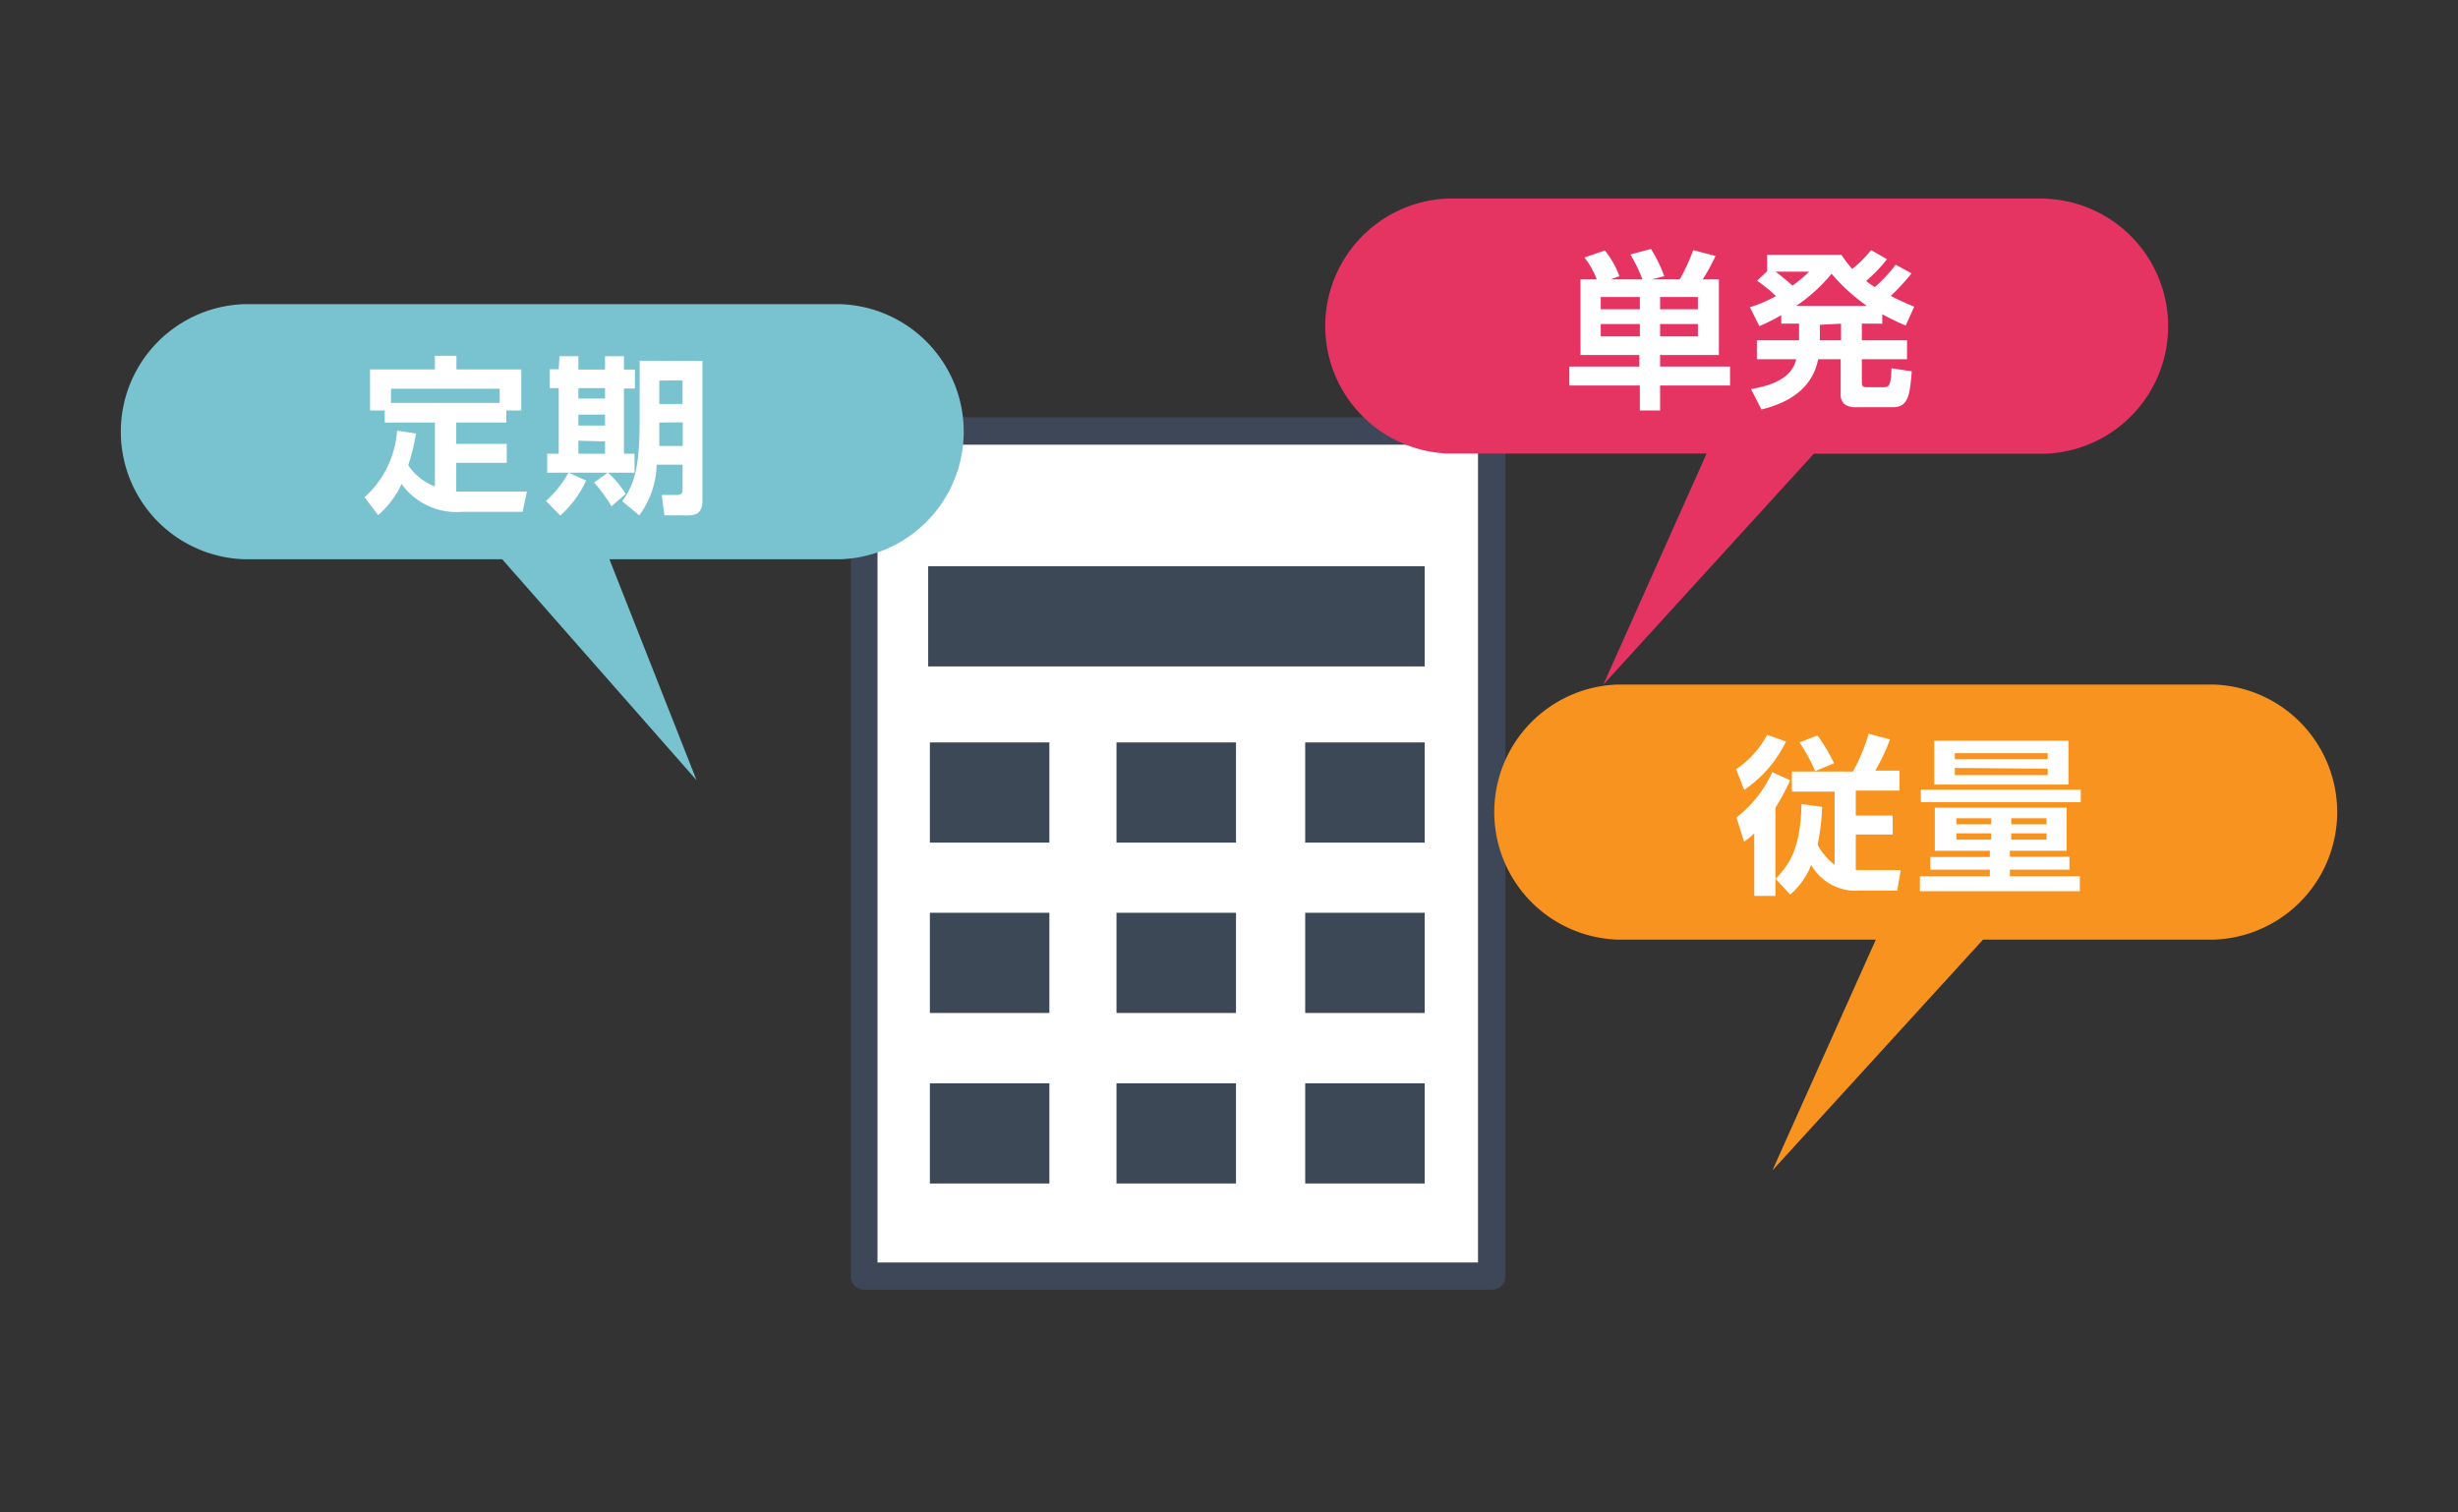
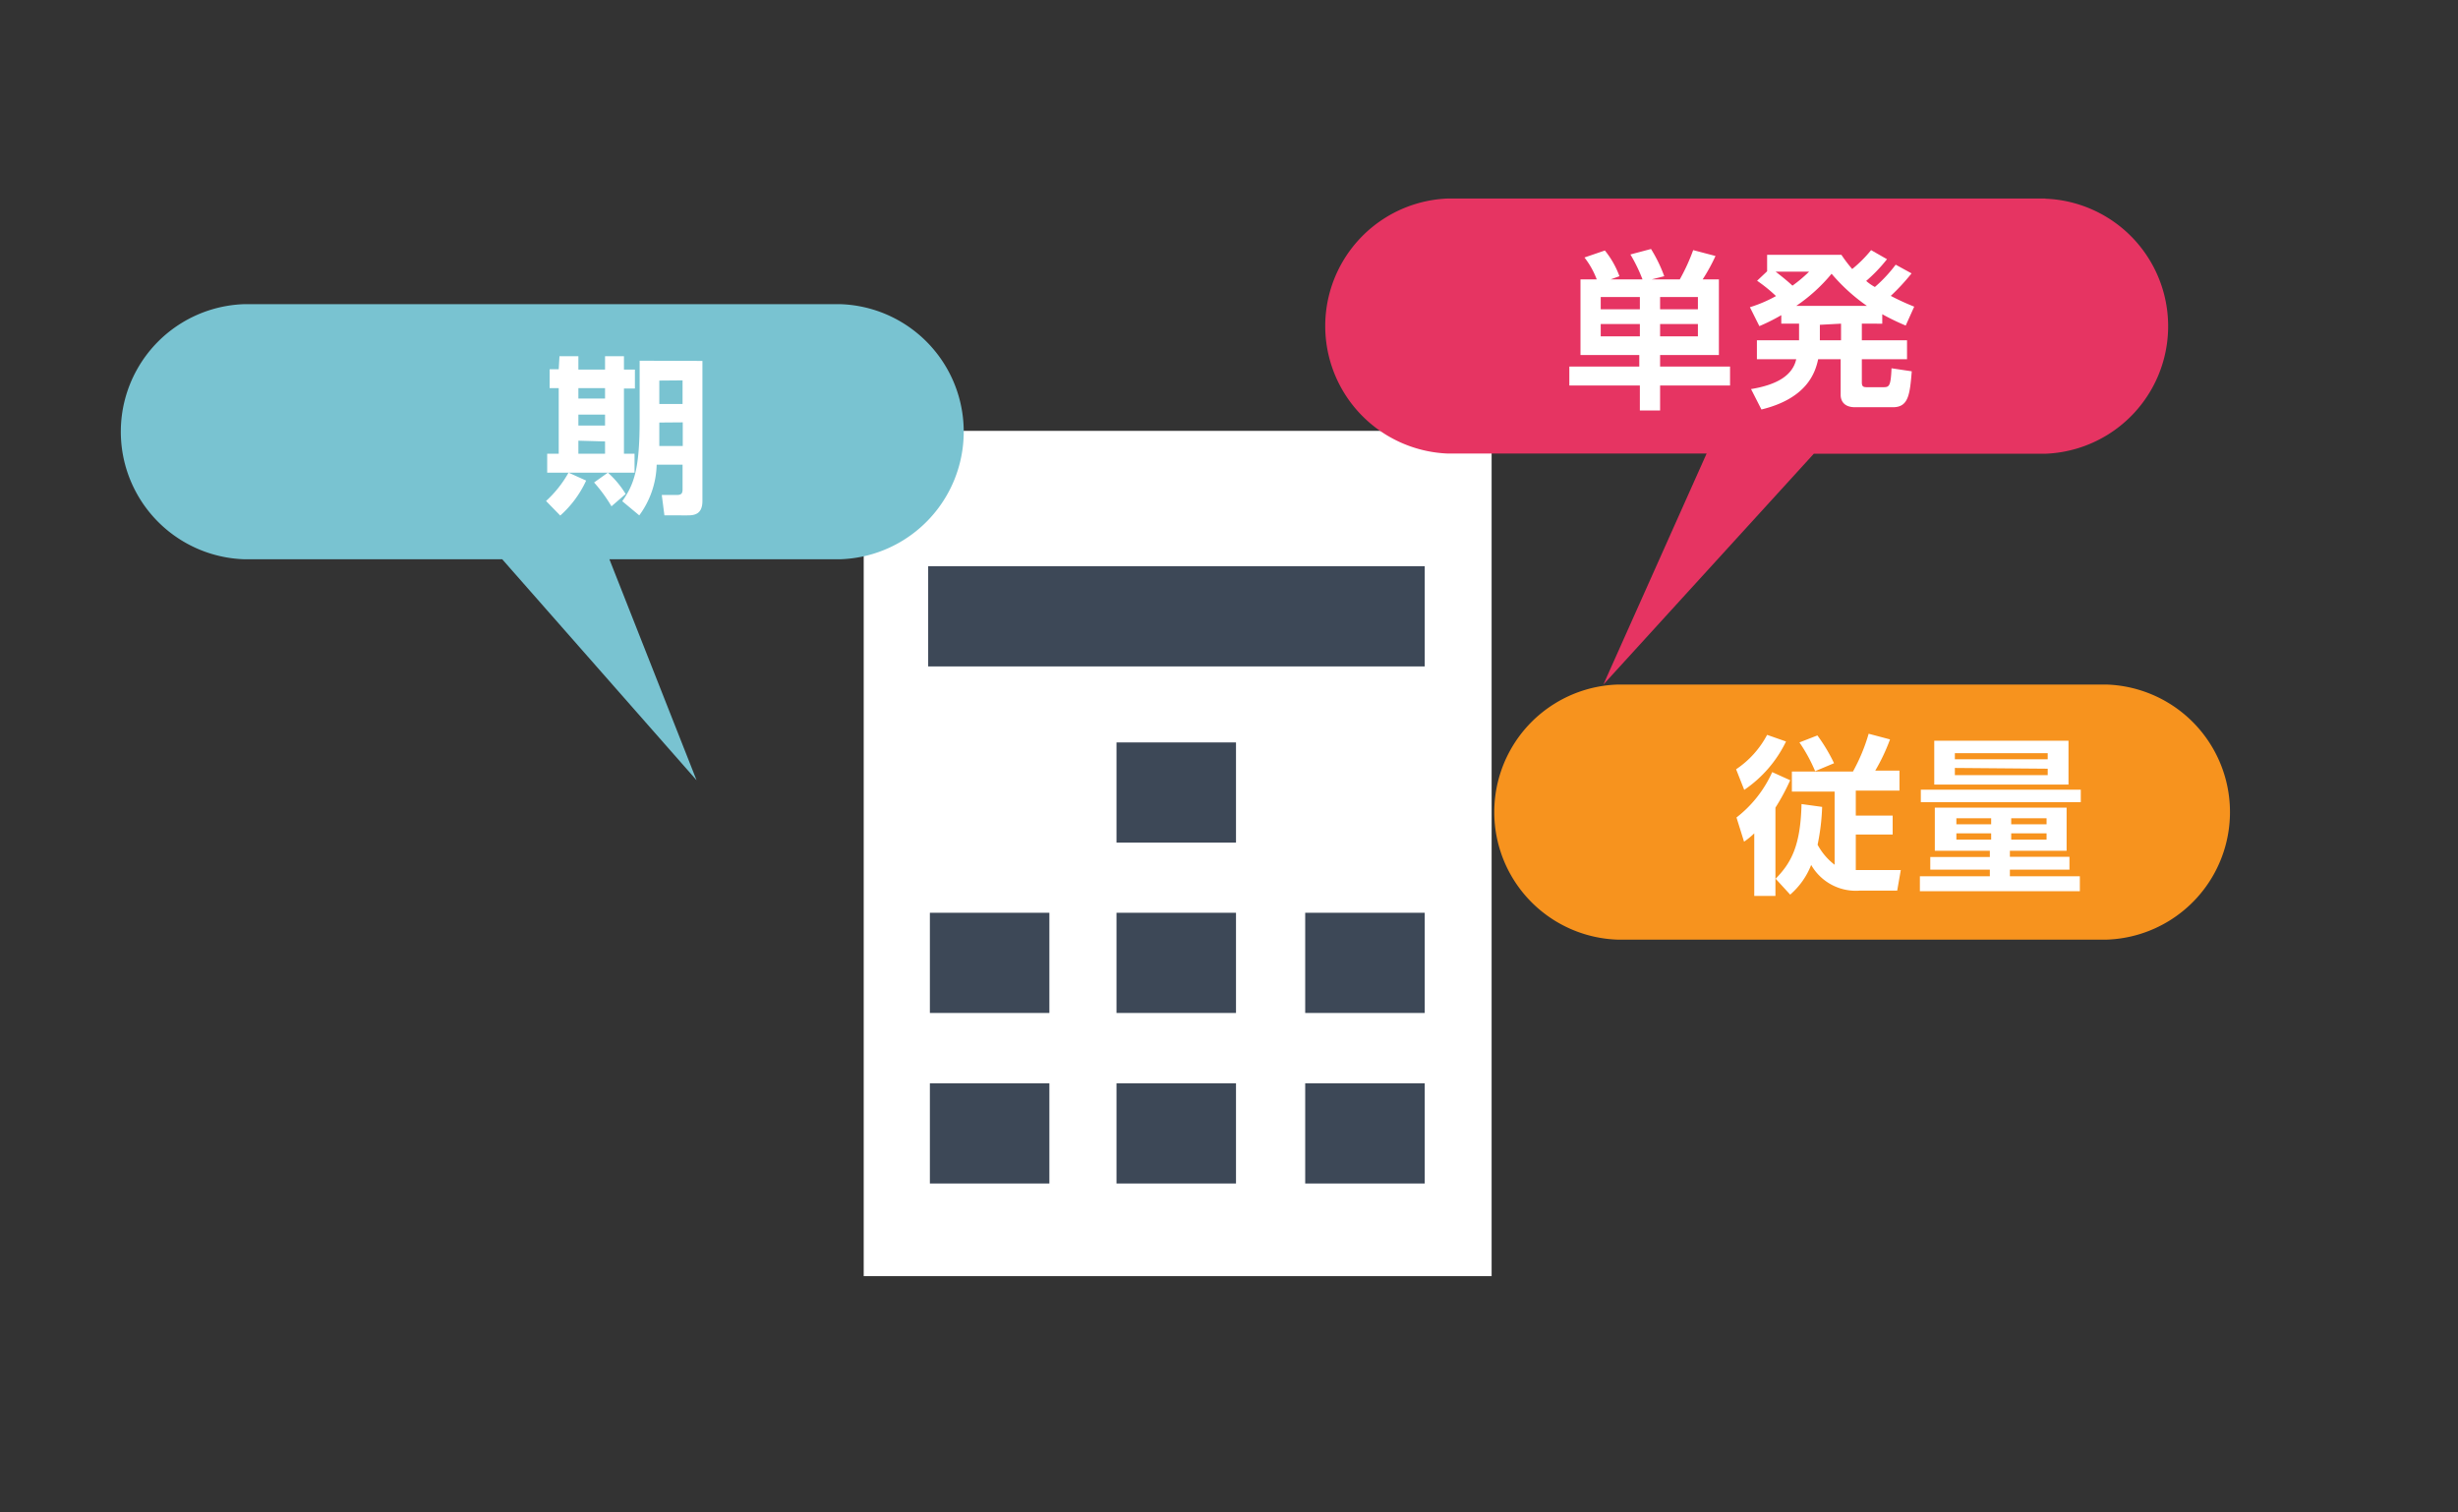
<svg xmlns="http://www.w3.org/2000/svg" viewBox="0 0 130 80">
  <rect x="0" y="0" width="130" height="80" fill="#333333" stroke="none" />
  <defs>
    <style>.cls-1{fill:#fff;}.cls-2{fill:#3d4757;}.cls-3{fill:#3d4857;}.cls-4{fill:#79c3d1;}.cls-5{fill:#e63462;}.cls-6{fill:#f7931e;}.cls-7{fill:none;}</style>
  </defs>
  <g id="レイヤー_2" data-name="レイヤー 2">
    <g id="レイヤー_1-2" data-name="レイヤー 1">
      <rect class="cls-1" x="45.68" y="22.79" width="33.21" height="44.71" />
-       <path class="cls-2" d="M78.89,68.22H45.68A.72.72,0,0,1,45,67.5V22.79a.72.72,0,0,1,.72-.72H78.89a.73.73,0,0,1,.73.72V67.5A.73.73,0,0,1,78.89,68.22ZM46.41,66.78H78.17V23.52H46.41Z" />
-       <line class="cls-3" x1="49.09" y1="32.6" x2="75.35" y2="32.6" />
      <rect class="cls-3" x="49.09" y="29.95" width="26.26" height="5.3" />
-       <rect class="cls-3" x="49.18" y="39.27" width="6.32" height="5.3" />
      <rect class="cls-3" x="59.05" y="39.27" width="6.32" height="5.3" />
-       <rect class="cls-3" x="69.03" y="39.27" width="6.32" height="5.3" />
      <rect class="cls-3" x="49.18" y="48.28" width="6.32" height="5.3" />
      <rect class="cls-3" x="59.05" y="48.28" width="6.32" height="5.3" />
      <rect class="cls-3" x="69.03" y="48.28" width="6.32" height="5.3" />
      <rect class="cls-3" x="49.18" y="57.3" width="6.32" height="5.3" />
      <rect class="cls-3" x="59.05" y="57.3" width="6.32" height="5.3" />
      <rect class="cls-3" x="69.03" y="57.3" width="6.32" height="5.3" />
      <path class="cls-4" d="M44.48,16.09H12.88a6.75,6.75,0,0,0,0,13.49H26.56L36.84,41.27,32.23,29.58H44.48a6.75,6.75,0,0,0,0-13.49Z" />
-       <path class="cls-1" d="M22,22.93a10.55,10.55,0,0,1-.41,1.68A3,3,0,0,0,23,25.73V22.35H20.35v-.64h-.78V19.54H23v-.72h1.14v.72h3.43v2.17h-.79v.64H24.13v1.13H26.8v1H24.13V26l.53,0h3.21l-.23,1.07H24.48a3.58,3.58,0,0,1-3.24-1.47A5,5,0,0,1,20,27.25l-.72-.95A5.2,5.2,0,0,0,21,22.78Zm4.43-1.62v-.75H20.68v.75Z" />
      <path class="cls-1" d="M31,25.42a5.58,5.58,0,0,1-1.37,1.85l-.75-.77A6,6,0,0,0,30.07,25Zm-1.41-6.58h1v.71H32v-.71h1v.71h.58v1h-.58V24h.56v1H28.94V24h.61V20.53h-.48v-1h.48Zm1,1.69v.55H32v-.55Zm0,1.4v.58H32v-.58Zm0,1.38V24H32v-.65ZM32.15,25a5,5,0,0,1,.94,1.13l-.75.65a8,8,0,0,0-.92-1.26Zm5-5.91v7.41c0,.73-.46.76-.8.76H35.14L35,26.18h.82c.24,0,.28-.12.28-.29V24.58H34.73a4.7,4.7,0,0,1-.92,2.68l-.9-.75c.64-.9.92-1.75.92-4.27V19.08Zm-2.28,3.26c0,.47,0,.71,0,1.24h1.24V22.34Zm0-2.22v1.24h1.23V20.12Z" />
      <path class="cls-5" d="M108.18,10.5H76.58a6.75,6.75,0,0,0,0,13.49H90.26L84.8,36.21,95.93,24h12.25a6.75,6.75,0,0,0,0-13.49Z" />
      <path class="cls-1" d="M84.45,14.78a4.39,4.39,0,0,0-.65-1.16l1.08-.37a4.77,4.77,0,0,1,.77,1.36l-.47.17h1.69a8.45,8.45,0,0,0-.64-1.32l1.09-.29a7.69,7.69,0,0,1,.7,1.44l-.67.17h1.49a10.29,10.29,0,0,0,.71-1.55l1.18.31a9.46,9.46,0,0,1-.68,1.24h.86v4H87.8v.61h3.7v1H87.8v1.32H86.73V20.39H83v-1h3.7v-.61H83.59v-4Zm.21.93v.65h2.07v-.65Zm0,1.43v.65h2.07v-.65Zm3.14-1.43v.65h2v-.65Zm0,1.43v.65h2v-.65Z" />
      <path class="cls-1" d="M101.1,14.46A11.19,11.19,0,0,1,100,15.65a12.78,12.78,0,0,0,1.24.57l-.45,1a12.34,12.34,0,0,1-1.24-.6v.5H98.47V18h2.39v1H98.47v1.23c0,.22.09.25.25.25h.91c.29,0,.37-.07.41-1l1.07.16c-.1,1.25-.18,1.9-1,1.9h-2c-.61,0-.76-.37-.76-.65V19H96.16c-.16.76-.63,2.08-3,2.66l-.55-1.08C94,20.35,94.81,19.85,95,19H92.92V18h2.23v-.88h-.94v-.45a10.05,10.05,0,0,1-1.16.58l-.5-1a7.22,7.22,0,0,0,1.38-.59,8.08,8.08,0,0,0-1-.81l.53-.5v-.87h3.93a7.84,7.84,0,0,0,.57.75,6.73,6.73,0,0,0,1-1l.84.48a8.24,8.24,0,0,1-1.1,1.15,2.42,2.42,0,0,0,.46.32A7.47,7.47,0,0,0,100.26,14Zm-7.19-.09c.29.22.68.54.89.74a7.37,7.37,0,0,0,.88-.74Zm4.83,1.81a9.75,9.75,0,0,1-1.87-1.7A8.9,8.9,0,0,1,95,16.18Zm-2.49,1V18h1.12v-.88Z" />
-       <path class="cls-6" d="M117.12,36.21H85.52a6.75,6.75,0,0,0,0,13.49H99.21L93.74,61.91,104.88,49.7h12.24a6.75,6.75,0,0,0,0-13.49Z" />
+       <path class="cls-6" d="M117.12,36.21H85.52a6.75,6.75,0,0,0,0,13.49H99.21h12.24a6.75,6.75,0,0,0,0-13.49Z" />
      <path class="cls-1" d="M91.82,40.69a5,5,0,0,0,1.64-1.82l1,.35a6.51,6.51,0,0,1-2.21,2.56Zm2.86.58a11.54,11.54,0,0,1-.78,1.45v4.67H92.78V44.08a4,4,0,0,1-.54.44l-.4-1.28a6.3,6.3,0,0,0,1.89-2.4Zm1.69,1.41a11.45,11.45,0,0,1-.24,2,3.27,3.27,0,0,0,.9,1.06V41.87H94.77V40.81H98a9.58,9.58,0,0,0,.83-2l1.13.3a10.14,10.14,0,0,1-.78,1.65h1.28v1.06H98.15v1.32h1.95v1H98.15v1.88h2.38l-.19,1.09h-2a2.72,2.72,0,0,1-2.55-1.36,4,4,0,0,1-1.11,1.57l-.77-.84c.81-.83,1.32-1.72,1.37-3.95Zm-.25-3.78A9,9,0,0,1,97,40.37l-1,.42a8.48,8.48,0,0,0-.83-1.52Z" />
      <path class="cls-1" d="M101.59,41.77h8.46v.66h-8.46Zm7.71.95V45h-3v.32h3.15V46h-3.15v.35h3.7v.79h-8.46v-.79h3.7V46h-3.15v-.67h3.15V45h-2.91V42.72Zm-7-3.54h7.1V41.5h-7.1Zm1.09.66v.32h4.91v-.32Zm0,.78V41h4.91v-.34Zm.08,2.66v.32h1.84v-.32Zm0,.8v.33h1.84v-.33Zm2.9-.8v.32h1.87v-.32Zm0,.8v.33h1.87v-.33Z" />
      <rect class="cls-7" width="130" height="80" />
    </g>
  </g>
</svg>